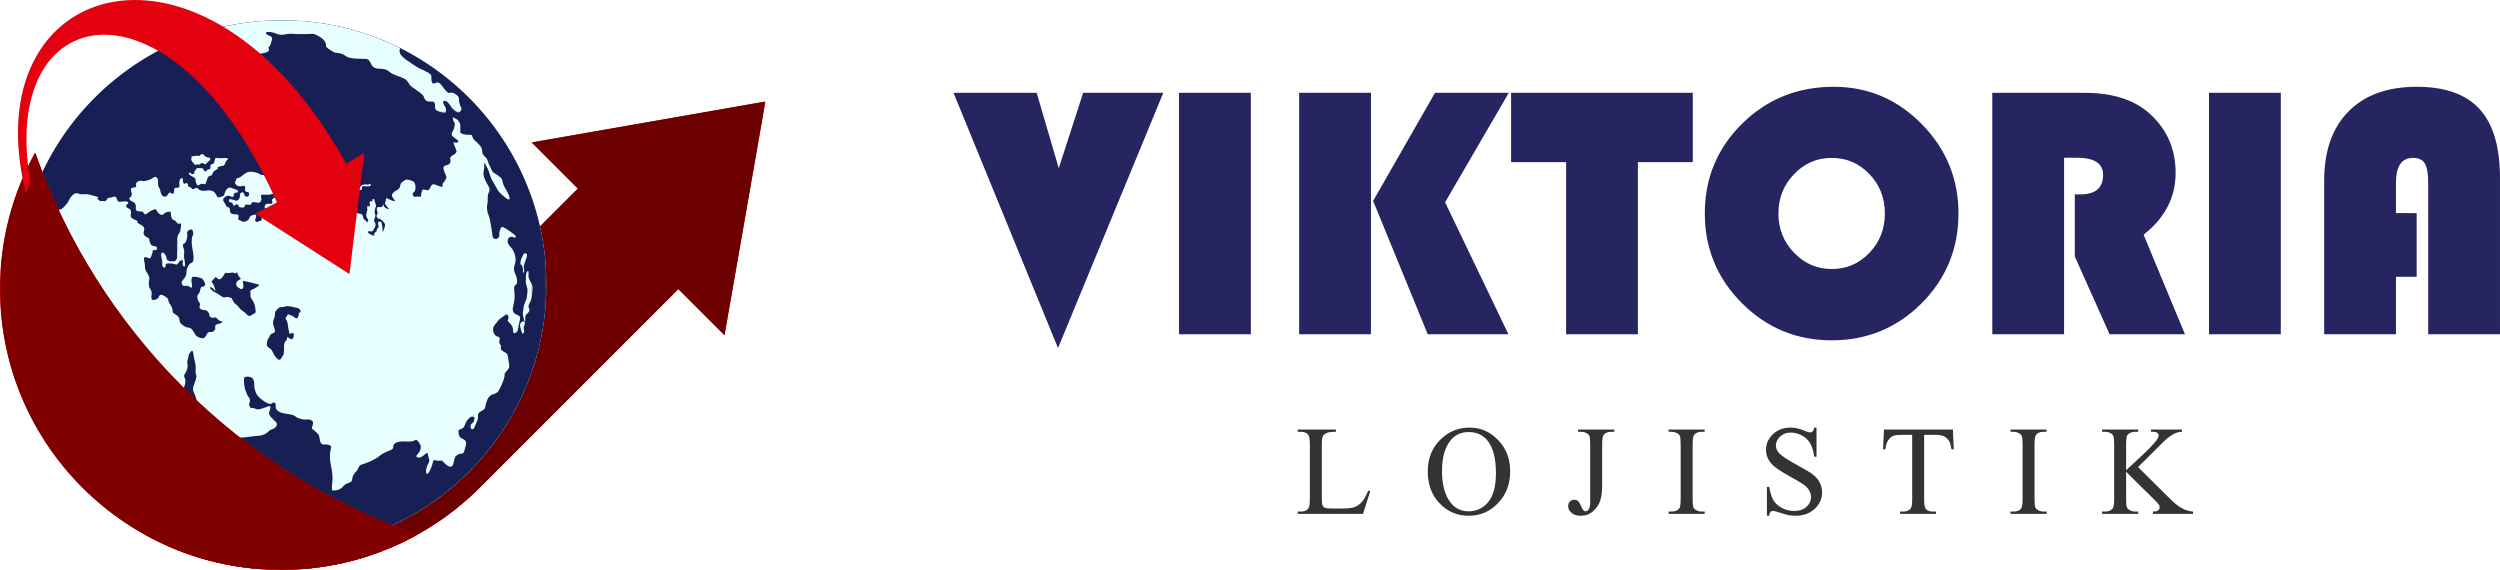
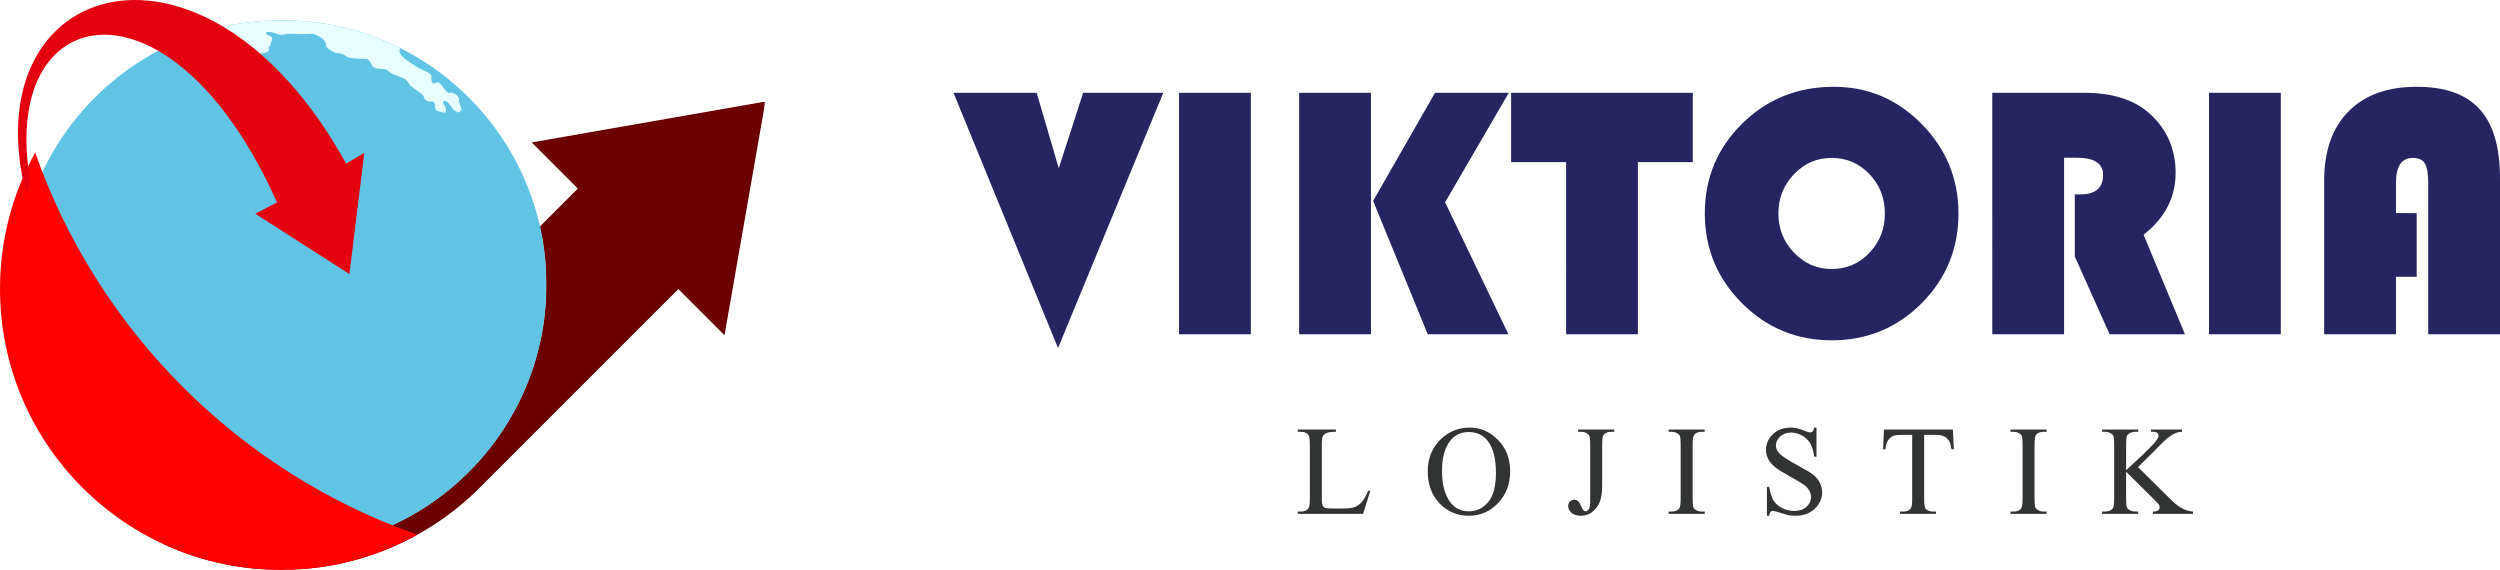
<svg xmlns="http://www.w3.org/2000/svg" version="1.1" id="Layer_1" x="0px" y="0px" viewBox="0 0 1473.956 335.988" style="enable-background:new 0 0 1473.956 335.988;" xml:space="preserve">
  <defs id="defs66" />
  <g id="g66">
    <g id="g2">
      <path style="fill:#262562;" d="M1424.827,125.642v37.557h-12.21v33.893h-42.332v-90.535c0-17.516,4.772-31.149,14.349-40.834    c9.542-9.718,22.998-14.56,40.302-14.56c16.695,0,29.049,4.414,37.024,13.208c8.012,8.794,11.997,22.358,11.997,40.728v91.992    h-42.329v-89.181c0-5.554-0.676-9.434-1.994-11.57c-1.318-2.174-3.666-3.239-7.084-3.239c-6.622,0-9.932,4.947-9.932,14.809    v17.731H1424.827z M1344.724,54.721v142.37h-42.332V54.721H1344.724z M1216.95,92.993v104.098h-42.331V54.721h54.362    c16.556,0,29.372,4.094,38.486,12.32c10.146,9.184,15.236,20.827,15.236,34.924c0,14.418-6.3,26.524-18.868,36.421l24.386,58.706    h-44.428l-20.543-45.89v-36.599h3.347c8.902,0,13.349-3.843,13.349-11.499c0-6.728-5.162-10.11-15.45-10.11H1216.95z     M1079.92,93.102c-8.722,0-16.092,3.204-22.216,9.612c-6.125,6.371-9.184,14.098-9.184,23.142c0,9.042,3.06,16.768,9.22,23.137    c6.159,6.41,13.528,9.614,22.18,9.614c8.758,0,16.162-3.17,22.25-9.539c6.087-6.374,9.116-14.101,9.116-23.212    c0-9.115-3.029-16.841-9.116-23.215C1096.081,96.272,1088.678,93.102,1079.92,93.102z M1081.164,51.163    c20.151,0,37.456,7.334,51.871,22.002c14.419,14.668,21.647,32.252,21.647,52.69c0,20.789-7.262,38.447-21.788,53.01    c-14.524,14.524-32.221,21.788-52.974,21.788c-20.684,0-38.308-7.298-52.905-21.897c-14.595-14.632-21.894-32.253-21.894-52.902    c0-20.862,7.369-38.52,22.072-53.013C1041.897,58.389,1059.878,51.163,1081.164,51.163z M965.675,95.594v101.498h-42.329V95.594    h-32.435V54.721h107.124v40.873H965.675z M808.285,54.721v142.37h-42.331V54.721H808.285z M889.562,54.721l-37.56,64.548    l37.346,77.822h-47.562l-32.221-78.643l36.49-63.728H889.562z M737.473,54.721v142.37h-42.332V54.721H737.473z M685.852,54.721    L623.8,205.209L562.172,54.721h49.025l13.032,44.432l14.38-44.432H685.852z" id="path1" />
      <path style="fill:#323333;" d="M1260.547,275.382l18.349,18.19c3.013,3.037,5.576,5.099,7.701,6.187    c2.125,1.088,4.25,1.7,6.375,1.85v1.349h-23.677v-1.349c1.427,0,2.438-0.238,3.063-0.712c0.625-0.476,0.938-1.012,0.938-1.601    c0-0.588-0.125-1.113-0.349-1.575c-0.238-0.462-1.002-1.338-2.289-2.599l-17.138-16.99v16.05c0,2.514,0.162,4.177,0.488,4.977    c0.237,0.611,0.762,1.137,1.55,1.574c1.063,0.587,2.189,0.875,3.375,0.875h1.713v1.349h-21.301v-1.349h1.761    c2.063,0,3.55-0.6,4.488-1.788c0.588-0.788,0.875-2.663,0.875-5.639v-32.174c0-2.513-0.163-4.188-0.474-5.014    c-0.25-0.587-0.752-1.1-1.514-1.537c-1.075-0.587-2.2-0.876-3.375-0.876h-1.761v-1.349h21.301v1.349h-1.713    c-1.162,0-2.287,0.274-3.375,0.837c-0.762,0.388-1.3,0.975-1.587,1.764c-0.3,0.774-0.45,2.387-0.45,4.825v15.249    c0.488-0.475,2.162-2.025,5.013-4.663c7.25-6.651,11.638-11.088,13.151-13.313c0.663-0.987,0.987-1.837,0.987-2.574    c0-0.563-0.261-1.051-0.774-1.488c-0.511-0.425-1.375-0.637-2.6-0.637h-1.123v-1.349h18.287v1.349    c-1.074,0.024-2.049,0.174-2.923,0.45c-0.889,0.262-1.963,0.787-3.226,1.562c-1.275,0.788-2.837,2.038-4.687,3.763    c-0.538,0.488-3.026,2.987-7.464,7.5L1260.547,275.382z M1206.651,301.609v1.349h-21.301v-1.349h1.762    c2.063,0,3.549-0.6,4.488-1.788c0.587-0.788,0.875-2.663,0.875-5.639v-32.174c0-2.513-0.162-4.176-0.476-4.977    c-0.25-0.612-0.749-1.137-1.513-1.574c-1.076-0.587-2.199-0.876-3.375-0.876h-1.762v-1.349h21.301v1.349h-1.788    c-2.024,0-3.5,0.599-4.426,1.788c-0.611,0.786-0.912,2.662-0.912,5.639v32.174c0,2.514,0.164,4.177,0.476,4.977    c0.237,0.611,0.75,1.137,1.538,1.574c1.051,0.587,2.151,0.875,3.324,0.875H1206.651z M1151.394,253.233l0.525,11.687h-1.388    c-0.273-2.05-0.638-3.525-1.098-4.4c-0.764-1.412-1.764-2.463-3.026-3.125c-1.261-0.675-2.913-1.012-4.962-1.012h-7.001v37.951    c0,3.063,0.324,4.977,0.987,5.738c0.926,1.026,2.351,1.538,4.276,1.538h1.712v1.349h-21.15v-1.349h1.788    c2.125,0,3.626-0.637,4.525-1.913c0.538-0.788,0.812-2.576,0.812-5.364v-37.951h-5.961c-2.326,0-3.977,0.176-4.95,0.513    c-1.277,0.462-2.351,1.351-3.264,2.675c-0.899,1.312-1.439,3.1-1.613,5.35h-1.388l0.526-11.687H1151.394z M1070.986,252.106    v17.177h-1.349c-0.438-3.301-1.226-5.925-2.363-7.877c-1.138-1.95-2.764-3.498-4.876-4.649c-2.1-1.15-4.275-1.725-6.525-1.725    c-2.551,0-4.65,0.774-6.313,2.325c-1.661,1.55-2.5,3.324-2.5,5.299c0,1.514,0.525,2.901,1.576,4.151    c1.525,1.825,5.124,4.275,10.826,7.325c4.649,2.501,7.825,4.414,9.524,5.738c1.7,1.337,3.013,2.901,3.927,4.712    c0.912,1.813,1.373,3.701,1.373,5.689c0,3.762-1.463,7-4.375,9.725c-2.925,2.726-6.686,4.089-11.276,4.089    c-1.45,0-2.8-0.114-4.075-0.337c-0.763-0.126-2.325-0.575-4.713-1.351c-2.375-0.774-3.889-1.162-4.525-1.162    c-0.613,0-1.101,0.187-1.45,0.549c-0.349,0.375-0.612,1.139-0.788,2.301h-1.349v-17.026h1.349c0.638,3.562,1.489,6.237,2.564,8    c1.075,1.774,2.724,3.25,4.937,4.414c2.213,1.174,4.638,1.763,7.274,1.763c3.051,0,5.476-0.813,7.239-2.427    c1.775-1.623,2.663-3.537,2.663-5.736c0-1.225-0.338-2.463-1-3.714c-0.676-1.25-1.713-2.412-3.125-3.498    c-0.951-0.739-3.564-2.288-7.826-4.663c-4.263-2.363-7.301-4.264-9.099-5.675c-1.8-1.412-3.176-2.987-4.1-4.688    c-0.939-1.713-1.4-3.601-1.4-5.65c0-3.562,1.373-6.638,4.112-9.214c2.738-2.574,6.239-3.862,10.462-3.862    c2.65,0,5.45,0.651,8.413,1.938c1.375,0.612,2.338,0.913,2.901,0.913c0.637,0,1.162-0.187,1.562-0.562    c0.401-0.388,0.725-1.138,0.976-2.289H1070.986z M1005.066,301.609v1.349h-21.3v-1.349h1.761c2.063,0,3.55-0.6,4.488-1.788    c0.589-0.788,0.875-2.663,0.875-5.639v-32.174c0-2.513-0.162-4.176-0.474-4.977c-0.252-0.612-0.751-1.137-1.515-1.574    c-1.074-0.587-2.198-0.876-3.375-0.876h-1.761v-1.349h21.3v1.349h-1.788c-2.025,0-3.5,0.599-4.425,1.788    c-0.612,0.786-0.913,2.662-0.913,5.639v32.174c0,2.514,0.162,4.177,0.476,4.977c0.238,0.611,0.749,1.137,1.538,1.574    c1.05,0.587,2.149,0.875,3.325,0.875H1005.066z M930.433,254.582v-1.349h21.302v1.349h-1.801c-2.038,0-3.513,0.599-4.437,1.788    c-0.587,0.786-0.888,2.662-0.888,5.639v24.325c0,3.737-0.413,6.775-1.226,9.087c-0.812,2.326-2.211,4.35-4.212,6.075    c-1.987,1.725-4.4,2.589-7.226,2.589c-2.275,0-4.075-0.563-5.388-1.7c-1.312-1.139-1.975-2.439-1.975-3.901    c0-1.2,0.3-2.1,0.912-2.713c0.801-0.763,1.725-1.137,2.8-1.137c0.775,0,1.464,0.249,2.089,0.761    c0.611,0.513,1.4,1.876,2.336,4.088c0.563,1.314,1.277,1.976,2.151,1.976c0.65,0,1.263-0.4,1.838-1.213    c0.564-0.8,0.85-2.237,0.85-4.288v-33.951c0-2.513-0.164-4.176-0.476-4.977c-0.238-0.612-0.751-1.137-1.537-1.574    c-1.051-0.587-2.152-0.876-3.326-0.876H930.433z M865.851,254.733c-4.424,0-7.986,1.649-10.663,4.95    c-3.336,4.112-5.012,10.124-5.012,18.05c0,8.113,1.725,14.363,5.188,18.739c2.663,3.326,6.163,4.988,10.525,4.988    c4.664,0,8.501-1.825,11.538-5.464c3.039-3.649,4.551-9.388,4.551-17.238c0-8.511-1.675-14.863-5.013-19.037    C874.289,256.394,870.59,254.733,865.851,254.733z M866.552,252.106c6.436,0,12.024,2.45,16.737,7.35    c4.726,4.9,7.089,11.014,7.089,18.352c0,7.549-2.374,13.812-7.137,18.801c-4.75,4.986-10.513,7.475-17.276,7.475    c-6.826,0-12.564-2.439-17.214-7.301c-4.65-4.863-6.974-11.151-6.974-18.875c0-7.888,2.687-14.326,8.05-19.314    C854.488,254.269,860.063,252.106,866.552,252.106z M806.694,289.234l1.199,0.262l-4.274,13.463h-38.479v-1.349h1.864    c2.1,0,3.601-0.676,4.5-2.037c0.513-0.776,0.762-2.576,0.762-5.389v-32.174c0-3.102-0.337-5.04-1.024-5.814    c-0.951-1.074-2.363-1.612-4.238-1.612h-1.864v-1.349h22.501v1.349c-2.636-0.025-4.486,0.213-5.563,0.725    c-1.061,0.499-1.786,1.15-2.174,1.911c-0.388,0.776-0.587,2.626-0.587,5.539v31.351c0,2.038,0.199,3.426,0.587,4.188    c0.287,0.526,0.749,0.899,1.363,1.15c0.599,0.236,2.511,0.363,5.724,0.363h3.624c3.826,0,6.502-0.276,8.039-0.838    c1.538-0.562,2.95-1.563,4.225-2.987C804.144,294.559,805.419,292.309,806.694,289.234z" id="path2" />
    </g>
    <g id="g65">
-       <path style="fill:#FF0000;" d="M313.47,83.971l27.213,27.213L223.676,228.19l-0.019-0.019    c-38.567,38.567-85.655,68.613-138.202,87.076c23.788,13.199,51.149,20.741,80.282,20.741c45.767,0,87.201-18.551,117.194-48.543    l117.007-117.007l27.213,27.213l24.102-137.782L313.47,83.971z" id="path3" />
      <defs id="defs3">
        <filter id="Adobe_OpacityMaskFilter" filterUnits="userSpaceOnUse" x="85.455" y="59.869" width="365.797" height="276.119">
          <feColorMatrix type="matrix" values="1 0 0 0 0  0 1 0 0 0  0 0 1 0 0  0 0 0 1 0" id="feColorMatrix3" />
        </filter>
      </defs>
      <mask maskUnits="userSpaceOnUse" x="85.455" y="59.869" width="365.797" height="276.119" id="SVGID_1_">
        <g style="filter:url(#Adobe_OpacityMaskFilter);" id="g12">
          <radialGradient id="SVGID_2_" cx="180.114" cy="310.332" r="363.927" gradientUnits="userSpaceOnUse">
            <stop offset="0" style="stop-color:#FFFFFF" id="stop3" />
            <stop offset="0.516" style="stop-color:#FFFFFF" id="stop4" />
            <stop offset="0.556" style="stop-color:#DADADB" id="stop5" />
            <stop offset="0.617" style="stop-color:#A8A8AA" id="stop6" />
            <stop offset="0.679" style="stop-color:#7D7D80" id="stop7" />
            <stop offset="0.742" style="stop-color:#595A5D" id="stop8" />
            <stop offset="0.805" style="stop-color:#3E3F42" id="stop9" />
            <stop offset="0.869" style="stop-color:#2B2B2F" id="stop10" />
            <stop offset="0.933" style="stop-color:#1F2024" id="stop11" />
            <stop offset="1" style="stop-color:#1B1C20" id="stop12" />
          </radialGradient>
          <rect x="96.201" y="-16.929" style="fill:url(#SVGID_2_);" width="368.018" height="368.018" id="rect12" />
        </g>
      </mask>
      <path style="mask:url(#SVGID_1_);fill:#6C0000;" d="M313.47,83.971l27.213,27.213L223.676,228.19l-0.019-0.019    c-38.567,38.567-85.655,68.613-138.202,87.076c23.788,13.199,51.149,20.741,80.282,20.741c45.767,0,87.201-18.551,117.194-48.543    l117.007-117.007l27.213,27.213l24.102-137.782L313.47,83.971z" mask="url(#SVGID_1_)" id="path12" />
      <defs id="defs12">
        <filter id="Adobe_OpacityMaskFilter_1_" filterUnits="userSpaceOnUse" x="10.197" y="11.946" width="311.935" height="311.935">
          <feColorMatrix type="matrix" values="1 0 0 0 0  0 1 0 0 0  0 0 1 0 0  0 0 0 1 0" id="feColorMatrix12" />
        </filter>
      </defs>
      <mask maskUnits="userSpaceOnUse" x="10.197" y="11.946" width="311.935" height="311.935" id="SVGID_3_">
        <g style="filter:url(#Adobe_OpacityMaskFilter_1_);" id="g23">
          <radialGradient id="SVGID_4_" cx="139.356" cy="26.227" r="329.745" gradientUnits="userSpaceOnUse">
            <stop offset="0" style="stop-color:#FFFFFF" id="stop13" />
            <stop offset="0.281" style="stop-color:#FDFDFD" id="stop14" />
            <stop offset="0.423" style="stop-color:#F5F5F5" id="stop15" />
            <stop offset="0.534" style="stop-color:#E8E8E8" id="stop16" />
            <stop offset="0.629" style="stop-color:#D5D5D6" id="stop17" />
            <stop offset="0.713" style="stop-color:#BDBDBE" id="stop18" />
            <stop offset="0.79" style="stop-color:#9E9FA1" id="stop19" />
            <stop offset="0.862" style="stop-color:#7B7B7D" id="stop20" />
            <stop offset="0.929" style="stop-color:#515255" id="stop21" />
            <stop offset="0.99" style="stop-color:#232428" id="stop22" />
            <stop offset="1" style="stop-color:#1B1C20" id="stop23" />
          </radialGradient>
          <rect x="-21.277" y="-16.929" style="fill:url(#SVGID_4_);" width="368.018" height="368.018" id="rect23" />
        </g>
      </mask>
      <circle style="mask:url(#SVGID_3_);fill:#BAE8FF;" cx="166.165" cy="167.913" r="155.967" mask="url(#SVGID_3_)" id="circle23" />
      <defs id="defs23">
        <filter id="Adobe_OpacityMaskFilter_2_" filterUnits="userSpaceOnUse" x="10.197" y="11.946" width="311.935" height="311.935">
          <feColorMatrix type="matrix" values="1 0 0 0 0  0 1 0 0 0  0 0 1 0 0  0 0 0 1 0" id="feColorMatrix23" />
        </filter>
      </defs>
      <mask maskUnits="userSpaceOnUse" x="10.197" y="11.946" width="311.935" height="311.935" id="SVGID_5_">
        <g style="filter:url(#Adobe_OpacityMaskFilter_2_);" id="g32">
          <radialGradient id="SVGID_6_" cx="241.251" cy="301.941" r="314.545" gradientUnits="userSpaceOnUse">
            <stop offset="0" style="stop-color:#A6A6A6" id="stop24" />
            <stop offset="0.322" style="stop-color:#A4A4A4" id="stop25" />
            <stop offset="0.485" style="stop-color:#9C9C9C" id="stop26" />
            <stop offset="0.612" style="stop-color:#8F8F90" id="stop27" />
            <stop offset="0.72" style="stop-color:#7C7C7D" id="stop28" />
            <stop offset="0.817" style="stop-color:#646466" id="stop29" />
            <stop offset="0.905" style="stop-color:#454649" id="stop30" />
            <stop offset="0.985" style="stop-color:#232327" id="stop31" />
            <stop offset="1" style="stop-color:#1B1C20" id="stop32" />
          </radialGradient>
          <rect x="-21.277" y="-16.929" style="fill:url(#SVGID_6_);" width="368.018" height="368.018" id="rect32" />
        </g>
      </mask>
      <circle style="mask:url(#SVGID_5_);fill:#62C4E5;" cx="166.165" cy="167.913" r="155.967" mask="url(#SVGID_5_)" id="circle32" />
      <defs id="defs32">
        <filter id="Adobe_OpacityMaskFilter_3_" filterUnits="userSpaceOnUse" x="10.197" y="11.946" width="311.935" height="311.935">
          <feColorMatrix type="matrix" values="1 0 0 0 0  0 1 0 0 0  0 0 1 0 0  0 0 0 1 0" id="feColorMatrix32" />
        </filter>
      </defs>
      <mask maskUnits="userSpaceOnUse" x="10.197" y="11.946" width="311.935" height="311.935" id="SVGID_7_">
        <g style="filter:url(#Adobe_OpacityMaskFilter_3_);" id="g43">
          <radialGradient id="SVGID_8_" cx="200.493" cy="280.363" r="279.004" gradientUnits="userSpaceOnUse">
            <stop offset="0" style="stop-color:#FFFFFF" id="stop33" />
            <stop offset="0.084" style="stop-color:#F2F2F3" id="stop34" />
            <stop offset="0.238" style="stop-color:#D0D0D2" id="stop35" />
            <stop offset="0.445" style="stop-color:#99999D" id="stop36" />
            <stop offset="0.475" style="stop-color:#919195" id="stop37" />
            <stop offset="0.516" style="stop-color:#7F8084" id="stop38" />
            <stop offset="0.612" style="stop-color:#5B5C60" id="stop39" />
            <stop offset="0.71" style="stop-color:#3F4044" id="stop40" />
            <stop offset="0.807" style="stop-color:#2B2C30" id="stop41" />
            <stop offset="0.904" style="stop-color:#1F2024" id="stop42" />
            <stop offset="1" style="stop-color:#1B1C20" id="stop43" />
          </radialGradient>
          <rect x="-15.505" y="0.72" style="fill-rule:evenodd;clip-rule:evenodd;fill:url(#SVGID_8_);" width="353.633" height="353.633" id="rect43" />
        </g>
      </mask>
-       <circle style="mask:url(#SVGID_7_);fill:#181F54;" cx="166.165" cy="167.913" r="155.967" mask="url(#SVGID_7_)" id="circle43" />
      <defs id="defs43">
        <filter id="Adobe_OpacityMaskFilter_4_" filterUnits="userSpaceOnUse" x="21.552" y="69.132" width="292.682" height="220.313">
          <feColorMatrix type="matrix" values="1 0 0 0 0  0 1 0 0 0  0 0 1 0 0  0 0 0 1 0" id="feColorMatrix43" />
        </filter>
      </defs>
      <mask maskUnits="userSpaceOnUse" x="21.552" y="69.132" width="292.682" height="220.313" id="SVGID_9_">
        <g style="filter:url(#Adobe_OpacityMaskFilter_4_);" id="g48">
          <radialGradient id="SVGID_10_" cx="126.57" cy="120.928" r="151.659" gradientUnits="userSpaceOnUse">
            <stop offset="0" style="stop-color:#FFFFFF" id="stop44" />
            <stop offset="0.335" style="stop-color:#FFFFFF" id="stop45" />
            <stop offset="0.461" style="stop-color:#D9D9DA" id="stop46" />
            <stop offset="0.739" style="stop-color:#7A7A7C" id="stop47" />
            <stop offset="1" style="stop-color:#1B1C20" id="stop48" />
          </radialGradient>
-           <rect x="-3.695" y="37.815" style="fill:url(#SVGID_10_);" width="332.455" height="305.283" id="rect48" />
        </g>
      </mask>
      <g style="mask:url(#SVGID_9_);" mask="url(#SVGID_9_)" id="g54">
        <path style="fill:#E7FFFF;" d="M229.563,123.326c0,0-1.299-1.199-2.198-2.597c-0.899-1.399,0-1.299,0.2-2.997     c0.2-1.698,0.3-0.599,3.596,0.499c3.297,1.099,0.799-0.599,0.1-2.294c-0.699-1.695,0.799-2.301,1.399-3     c0.599-0.699,2.897-0.899,3.297-3.396c0.4-2.497,1.898-2.497,2.897-3.396c0.999-0.899,4.795,0.699,5.195,1.099     c0.4,0.4,1.253,1.998,0.799,4.495c-0.454,2.497-2.098,1.199-1.399,3.197c0.699,1.998,1.199,0.699,3.297,1.002     s1.199-0.203,1.798-2.501c0.599-2.298,0.999-1.798,2.697-1.399c1.698,0.4,1.898-0.4,2.797-2.198s2.198-1.099,2.797-0.899     c0.599,0.2,4.096,1.798,4.096,0.999s-0.2-1.598,0.2-1.898c0.4-0.3,2.298-2.897,2.098-3.796c-0.2-0.899-0.999-1.898-1.698-4.495     c-0.699-2.597,2.198-2.098,3.097-2.897s1.299-1.099,0.799-2.797c-0.499-1.698,2.098-2.849,2.098-2.849s1.998-1.147,1.598-2.346     s-0.899-2.398-1.598-4.148c-0.699-1.751,1.099-0.047,2.397-0.846c1.299-0.799-1.299-1.898-2.897-3.297     c-1.598-1.399-0.2-2.797,0.3-3.996c0.499-1.199,1.299-3.496,0.499-4.495s-1.299-3.596-0.3-2.797s1.498,0.799,1.898,1.099     c0.4,0.3,1.998,1.998,1.946,3.297s0.052,2.997,0,4.096s2.65,1.598,4.448,1.698c1.798,0.1,2.323-0.583,2.797,1.399     c0.36,1.503,1.399,1.698,3.896,4.395c2.497,2.697,1.399,3.896,2.098,5.394s2.527,2.262,2.961,4.243s1.934,4.049,2.333,5.447     c0.4,1.399,2.298,2.098,3.696,3.097c1.399,0.999,2.497,1.798,2.697,3.596s1.291,3.389,2.398,5.394     c1.106,2.005,1.998,3.796,1.698,4.895c-0.3,1.099-2.644-0.895-4.795-2.797c-2.151-1.902-2.797-3.696-3.696-5.295     c-0.899-1.598-2.298-3.297-3.338-7.017c-1.04-3.721-3.455-7.368-3.156-5.47s0,2.697-0.3,4.448c-0.3,1.751,0.2,3.843,1.798,6.641     c1.598,2.797,2.298,3.596,1.27,5.576s-0.471,5.712-0.771,6.512s-0.699,3.596,0.599,6.793c1.299,3.197,2.298,12.187,2.472,13.008     c0.174,0.82,1.524,1.178,2.023,1.178s2.098-0.799,1.898-2.597c-0.2-1.798,0.499-2.697,0.999-4.096     c0.499-1.399,3.896,1.199,7.093,3.496s1.199,2.597,0,2.098s-2.997-0.1-3.197,2.198c-0.2,2.298,1.898,3.097,3.297,5.794     c1.399,2.697,1.798,5.494,0.899,8.191c-0.899,2.697-0.387,3.97,0.599,6.194c0.986,2.224,1.099,5.095,0,5.727     c-1.099,0.633-1.099,1.865-0.799,4.529c0.3,2.664,0,5.228-0.799,8.425c-0.799,3.197,0.999,4.296,3.097,5.095     c2.098,0.799,0.499,3.197,0,7.193c-0.499,3.996-3.197,3.896-3.097,2.169c0.1-1.727-0.2-3.168-2.222-5.066     c-2.022-1.898,0.124-1.498-0.576-3.796c-0.699-2.298-1.898-0.499-4.176,0.96c-2.278,1.46-1.751,1.981-3.764,4.087     c-2.013,2.106-0.751,5.442,0.548,6.421s2.897,0.22,2.198,2.717c-0.699,2.497,1.399,2.398,0.799,4.096     c-0.599,1.698,1.798,2.597,3.097,3.396c1.299,0.799,1.174,3.584,1.798,6.793c0.624,3.209-2.797,3.996-2.697,5.994     c0.1,1.998-1.299,5.195-3.197,8.891s-4.795,1.299-6.793,5.494s-0.599,5.394-3.097,6.693c-2.497,1.299-2.797,2.098-2.597,3.696     c0.2,1.598-1.199,3.896-2.035,6.094c-0.836,2.198-2.46,1.399-2.361-0.499c0.1-1.898,1.698-1.598,1.998-3.097     s0.899-2.298-0.699-2.597c-1.598-0.3-3.696,2.398-4.395,4.395c-0.699,1.998-1.399,2.597-2.949,3.097s-1.146,1.399-0.747,3.43     c0.4,2.031,2.797,2.065,3.714,3.313c0.917,1.248,0.282,2.747-0.517,5.744c-0.799,2.997-2.098,1.199-3.996,2.497     c-1.898,1.299-1.659,1.698-2.497,5.195c-0.838,3.496-3.896,1.399-5.694-0.699c-1.798-2.098-1.998-0.3-4.395-1.099     c-2.398-0.799-1.598,0.599-2.897,3.933c-1.299,3.333-2.298,4.459-2.897,3.747s-0.3-3.384,1.017-5.781s0.281-2.398,0-4.662     s-0.618-1.931-2.316-0.533s-2.813,1.998-4.123,1.399c-1.31-0.599-0.173-1.199,0.926-2.697s1.299-3.197,1.099-3.996     c-0.2-0.799-2.098-4.196-3.097-3.496s-2.298,1.099-6.393,0.899c-4.096-0.2-5.694,0.899-6.393,1.798     c-0.699,0.899,0.3,1.698-0.899,2.697s-4.495,1.498-7.592,4.096c-3.097,2.597-9.623,4.862-10.256,4.928     c-0.633,0.067-1.798,0.866-2.264,2.364s-0.966,1.265-1.931,2.664c-0.966,1.399-1.232,1.399-1.532,3.43s-1.232,2.098-2.364,2.531     c-1.132,0.433-1.898,0.633-3.297,2.298c-1.399,1.665-5.161,2.73-5.994,2.231c-0.832-0.499-0.067-5.295,0-6.16     c0.067-0.866-0.033-3.763-0.366-5.727c-0.333-1.965-1.099-5.261-1.165-7.825c-0.067-2.564,0.499-4.928,0.733-5.894     s-1.798-1.965-3.863-1.632c-2.065,0.333-2.797-1.565-3.03-3.996s-1.765-2.864-2.864-4.129c-1.099-1.265-0.266-0.133-1.299-0.932     c-1.032-0.799,1.199-3.33,0.1-4.662s-3.53-1.165-4.296-0.999c-0.766,0.167-4.129-0.466-5.827-1.865s-4.296-1.199-7.226-1.898     c-2.93-0.699-4.629-2.098-4.395-4.196s-1.066-2.531-2.264-1.565c-1.199,0.966-4.329-0.866-6.46-2.664     c-2.131-1.798-2.83-2.864-3.563-5.494c-0.733-2.631,0.133-3.23-0.832-5.761c-0.966-2.531-4.895-1.898-5.361-1.399     s-0.2,4.429,0.3,6.427c0.499,1.998,1.465,3.596,1.365,3.663c-0.1,0.067,0.499,1.165,1.099,1.798     c0.599,0.633,0.666,1.732,0.433,2.597s-0.799,1.232,0,2.73c0.799,1.498,1.498,0.333,3.23,1.199s2.398,0.266,4.029-0.1     s3.163-1.332,4.329-1.365c1.165-0.033,0.4,1.831-0.166,3.63c-0.566,1.798,2.497,4.162,3.996,5.694     c1.498,1.532-0.166,3.396-1.459,3.929c-1.292,0.533-2.038,0.666-3.203,1.898c-1.165,1.232-3.33,2.198-5.694,2.298     c-2.364,0.1-3.23,0.333-6.327,0.733c-3.097,0.4-4.196,0.2-5.461,0.466c-1.265,0.266-4.962-1.265-8.291-1.199     c-3.33,0.067-3.396,0.366-7.059-0.4c-3.663-0.766-3.696-1.099-5.161-0.699c-1.465,0.4-4.862-1.099-6.16-2.564     s-0.433-3.43,0.033-5.661c0.466-2.231,1.465-1.632,1.765-4.395c0.3-2.764-0.233-2.564,0.033-3.829     c0.266-1.265,0.479-3.114-0.3-5.394s-1.765-3.263-1.598-4.962c0.166-1.698,1.565-4.362,1.931-6.327s-0.699-1.931-0.366-4.795     c0.333-2.864-1.132-6.76-1.299-8.891c-0.166-2.131-0.699-2.464-1.199-1.998s-1.432,1.066-1.831,3.43     c-0.4,2.364-0.899,2.298-0.499,4.229c0.4,1.931-0.3,3.763-1.498,5.727c-1.199,1.965,0.133,1.865,0.266,3.896     c0.133,2.031-0.566,3.929-1.732,5.528s0.499,2.364,1.498,4.129c0.999,1.765-0.666,3.729-1.332,4.695     c-0.666,0.966-0.133,1.532,0.766,3.097c0.899,1.565,1.365,1.498,2.398,4.262c1.032,2.764,0.499,5.994-0.166,7.859     c-0.666,1.865,1.199,4.395,3.729,6.66s10.123,3.463,17.182,4.529c-2.531,6.527-8.658,3.996-15.317,6.66     s-21.178,1.066-24.242,0.799c-3.063-0.266-4.395,2.264-4.262,5.328c0.133,3.064-0.932,5.328-2.355,8.125     c-1.422,2.797-9.5-1.465-11.631-2.93c-2.131-1.465-6.66-0.133-9.19,2.93c-6.926-4.795-19.646-17.848-28.57-30.635     c0,0-1.998-3.33-2.797-6.66S32.8,238.14,32.8,235.809c0-2.331,1.299-0.832,2.098-1.931s0.666-3.896,0.746-5.394     c0.08-1.498-0.047-5.827-0.547-7.259c-0.499-1.432-0.666-0.932-0.799-3.463c-0.133-2.531,0.433-0.666-0.533-3.063     c-0.966-2.398-0.433-2.897-0.3-3.863c0.133-0.966,0.3-2.597,2.664-2.997c2.364-0.4,2.364-2.997,2.497-3.796     c0.133-0.799-0.067-3.363-2.298-4.895c-2.231-1.532-1.132-1.532-2.531-3.03c-1.399-1.498,0.733-2.73,0.599-3.996     c-0.133-1.265,0.699-3.563-0.233-5.627c-0.932-2.065-2.264-4.862-4.129-6.993s-2.065-2.464-3.063-4.329s-1.099-4.562-1.598-7.026     c-0.499-2.464-1.299-2.264-2.464-3.097c-1.165-0.832-1.598-3.896-1.232-5.727c0.366-1.831,0.866-5.361,0.333-9.006     c-0.533-3.645,0.932-4.347,3.197-8.342c2.264-3.996,1.465-3.463,2.131-7.326c0.666-3.863,0.799-5.861,1.199-7.459     c0.4-1.598,2.93-2.398,6.022-3.397c3.091-0.999,1.97-0.732,4.234-2.997c2.264-2.264,1.465-3.33,3.996-5.727     s3.063-0.266,6.26-0.533c3.197-0.266,3.43,0.233,7.159,1.132c3.729,0.899,0.2,0.499,1.632,1.965     c1.432,1.465,1.798,0.733,2.764,0.866c0.966,0.133,2.031,0.2,2.364-0.832c0.333-1.032,1.099-0.999,2.431-1.199     c1.332-0.2,2.797-1.565,3.496,0.832c0.699,2.398,2.031,1.565,3.763,1.465s1.931-0.2,2.664,0.333     c0.733,0.533,0.033,1.066-0.599,1.598c-0.633,0.533-0.599,1.532,1.332,2.331c1.931,0.799,0.932,3.563,0.966,4.296     c0.033,0.733,0.433,1.399,2.93,2.431c2.497,1.032,0.832,0.766,0.866,1.199c0.033,0.433,1.399,1.066,2.864,1.965     s1.632,1.998,1.066,3.729c-0.566,1.732,1.199,3.03,2.364,3.496s0.866,0.832,0.999,1.765c0.133,0.932,0.666,2.065,1.232,2.664     s1.199,0.2,2.531,0.799s0.699,1.998-0.2,2.098c-0.899,0.1-1.598-0.3-1.632,0.533c-0.033,0.832-0.533,2.497-1.099,3.663     c-0.566,1.165-1.332,0.499-2.398,0.1c-1.066-0.4-1.565-0.067-1.698,0.633s0.733,3.23,0.609,4.595     c-0.124,1.365,0.523,2.764,1.023,3.463c0.499,0.699,1.965,3.097,1.532,4.402c-0.433,1.305-0.233,3.423-0.067,4.222     c0.166,0.799,0.599,0.733,1.232,2.431s-0.133,2.73,0.133,4.462c0.266,1.732,2.697,0.633,3.596,0.033     c0.899-0.599,0.333-0.832,1.199-1.831s2.597,0.233,3.929,1.066c1.332,0.832,1.099,1.798,1.498,2.93     c0.4,1.132,0.733,0.633,1.798,3.13c1.066,2.497-0.4,2.597,1.865,3.896c2.264,1.299,2.497,2.231,2.697,3.863     c0.2,1.632,1.299,2.298,2.997,3.363c1.698,1.066,2.198,0.333,3.53,1.165c1.332,0.832,1.931,2.73,3.063,4.096     c1.132,1.365,2.864,1.565,3.896,1.732c1.032,0.167,1.965-0.966,2.697-2.606s2.664-0.824,3.263-1.157     c0.599-0.333,1.865-1.265,1.565-2.764c-0.3-1.498,1.032-1.798,2.564-2.098c1.532-0.3,1.732-1.365,1.066-1.432     c-0.666-0.067-1.099-0.1-2.164-1.199s-1.798-1.365-1.898-0.932c-0.1,0.433-2.964,0.266-3.03-1.365     c-0.067-1.632-1.532-3.03-2.631-2.997s-3.729-0.533-3.13-2.398c0.599-1.865,0.333-0.999-0.733-2.964     c-1.066-1.965-0.466-4.029,0.067-4.196c0.533-0.167,0.866-1.598,1.199-3.063s0.799-0.966,1.598-1.299     c0.799-0.333,1.432-0.633,1.066-1.831c-0.366-1.199-1.498-3.03-2.331-3.163c-0.832-0.133-2.631-0.832-4.162-0.799     c-1.532,0.033-1.332,0.733-1.498,1.998c-0.166,1.265,0.633,2.497,0.3,3.896c-0.333,1.399-1.565-0.366-2.564-0.533     c-0.999-0.167-2.298,0.433-2.93-0.4c-0.633-0.832-0.932-1.765-0.133-2.697c0.799-0.932,1.732-1.965,2.131-3.163     c0.4-1.199-0.067-2.964,0.932-4.828s1.399-2.065,2.331-2.497c0.932-0.433,0.832-0.666,1.132-2.164s-0.599-5.594-0.799-7.193     s-0.533-5.195,0.166-6.227c0.699-1.032,0.566-1.765,0.2-3.197c-0.366-1.432-1.399-0.866-2.597-0.2     c-1.199,0.666-0.599,2.398-0.599,2.631s-0.133,2.73-0.932,4.029c-0.799,1.299-1.199,0.899-1.532,1.365     c-0.333,0.466-0.1,1.432,0.366,2.83c0.466,1.399,0.2,1.299,0.166,2.897c-0.033,1.598-0.2,1.066,0.166,3.03s0.266,2.065,0.4,3.463     s-1.032,0.966-1.232,0.266s-0.2-1.265-0.067-2.364s-0.699-0.566-1.265-0.466c-0.566,0.1-0.899,0.799-1.632,1.831     s-1.632,0.133-3.496-0.067c-1.865-0.2-1.432-0.1-2.83,0c-1.399,0.1-0.599,0.599-1.032,1.865     c-0.433,1.265-2.065-0.133-1.865-1.199c0.2-1.066-0.2-3.197-0.633-5.161s0.899-2.198,1.265-1.931s1.632,1.399,1.798,2.864     c0.166,1.465,0.499,1.598,1.365,1.931c0.866,0.333,0.266,0.499,0.899,0.3c0.633-0.2,1.232,0.1,2.031,0     c0.799-0.1,1.299-0.3,1.798-1.399s0.133-1.532,0.2-2.664s0.166-5.694,0.133-7.592c-0.033-1.898-0.1-3.43,0.832-4.462     s1.099-2.531,1.365-4.928c0.266-2.398-0.966-0.533-2.031-1.332c-1.066-0.799-0.733-1.498-2.164-1.931     c-1.432-0.433-1.698-2.098-1.765-3.829s-0.799-1.066-2.098-0.932s-1.665,0.866-2.531,1.532s-2.93-0.566-3.596-2.164     s-1.698-0.799-2.83-0.433c-1.132,0.366-2.797,1.965-3.763,2.398c-0.966,0.433-1.399-1.698-2.431-1.665     c-1.032,0.033-3.63,0.166-3.463-1.665c0.166-1.831-0.067-2.91-1.066-3.696c-0.999-0.786-1.732-0.366-2.497-1.665     c-0.765-1.299,0.465-1.032,0.998-2.198c0.533-1.165-0.2-2.398-0.3-3.596c-0.1-1.199,1.165-1.132,2.497-1.465     c1.332-0.333,0.1-1.165,0.599-2.364c0.499-1.199,3.13-1.831,3.363-1.365c0.233,0.466,3.696-0.2,5.195-0.966     c1.498-0.766,2.398-1.998,3.463-1.132s0.799,1.598,0.899,4.096c0.1,2.497,1.099,1.632,1.265,3.463s1.099,3.829,2.497,3.833     c1.399,0.003,1.765-0.869,2.531-2.001c0.766-1.132,1.732,0.466,2.331,0.333c0.599-0.133,0.766-0.566,0.899-2.431     c0.133-1.865,1.199-0.799,2.331-1.232c1.132-0.433,0.699-0.533,0.666-2.497c-0.033-1.965,0.333-2.597,1.265-3.03     s0.766,0.666,0.966,2.031s0.599,1.632,1.199,1.032c0.599-0.599,1.765-0.1,1.665,1.066c-0.1,1.165,1.265,0.699,1.998,1.665     c0.733,0.966,1.299,0.633,2.398,0.067c1.099-0.566,1.265,0.1,2.065,0.766c0.799,0.666,2.631,0.966,3.996,0.699     c1.365-0.266,3.796-0.433,5.128,0.966c1.332,1.399,1.432,2.331,1.798,2.797c0.366,0.466,1.965-0.1,2.93-0.366     s1.032-0.966,1.498-2.331c0.466-1.365,1.132-2.431,2.331-2.797c1.199-0.366,2.031,0.499,3.996,1.032     c1.965,0.533,1.665,1.865,0.433,1.831c-1.232-0.033-1.665,0.799-1.665,1.931c0,1.132-1.598,0.4-2.531,0.033     c-0.932-0.366-2.497,0.266-3.263,1.332c-0.766,1.066-0.233,1.665,0.799,3.323c1.032,1.658,0.566,1.639,1.898,2.072     c1.332,0.433,0.499,0.499,0.999,2.264c0.499,1.765,0.4,1.066,1.299,1.598c0.899,0.533,1.399-0.067,2.797,0.333     c1.399,0.4,0.932,0.832,0.733,2.198c-0.2,1.365,1.099,0.999,2.198,1.865c1.099,0.866,4.062-0.466,4.362-1.965     c0.3-1.498,1.931-1.698,3.03-1.965c1.099-0.266,1.332,0.932,0.566,2.531s1.032,2.098,1.665,1.532     c0.633-0.566,1.865-0.233,2.031-1.132c0.167-0.899-0.2-2.065,0.167-2.464c0.366-0.4,1.332-1.132,2.331-0.966     c0.999,0.166,2.398,0.433,2.556,0.108s0.608-1.673-0.439-1.773c-1.046-0.1-1.651-0.799-2.517-1.598s-0.133-2.031,0.466-2.464     s2.131-0.067,3.163-0.174c1.032-0.107,0.466-1.391,0.266-1.874c-0.2-0.483,0.599-1.132,1.165-1.648     c0.566-0.516,2.681-0.067,4.479,0.117c1.798,0.183,2.564,0.117,2.83-0.266c0.266-0.383,1.565-0.583,2.281-0.466     s0.699-0.816,0.799-1.532c0.1-0.716-0.666-0.932-1.449-1.482c-0.783-0.549-2.015-1.365-2.797-1.349     c-0.783,0.017-1.349,0.433-1.446,1.815c-0.097,1.382-1.435,0.849-2.533,0.716c-1.099-0.133-2.83-0.067-4.013,0.416     c-1.182,0.483-4.795-0.033-5.278,0.183c-0.483,0.216-0.633,1.066-0.316,1.748c0.316,0.683,0.083,2.015-0.733,2.681     s-2.847-0.033-3.746-0.083c-0.899-0.05-1.199,0.3-1.415,1.182s-2.88-0.017-3.33,0.366s-0.549,0.666-0.733,1.282     c-0.183,0.616-1.449,0.366-2.414,0.25c-0.966-0.117-1.032-1.132-1.199-1.465s-1.548-0.316-1.898,0.2     c-0.35,0.516-1.099,0.183-1.182-0.3c-0.083-0.483-0.316-1.199-0.899-1.282c-0.583-0.083-1.698-0.183-1.449-0.849     s0.216-1.665,0.433-1.215c0.216,0.45,0.416,0,1.265,0.25s1.199,0.316,2.181,0.683s1.648-0.416,2.214-1.299     c0.566-0.882,0.25-1.349,0.316-2.214c0.067-0.866,0.899-1.249,1.399-1.332c0.499-0.083,1.149,0.433,1.165,1.149     c0.017,0.716,0.699,1.132,1.215,1.402c0.516,0.27,1.565-0.353,1.615-0.902c0.05-0.549,0.033-1.598-0.4-1.732     c-0.433-0.133-1.565-0.183-1.865-0.766c-0.3-0.583,0.117-1.032-0.017-2.198s-1.498-0.666-2.764-0.499     c-1.265,0.166-2.73-0.766-3.13-1.698c-0.4-0.932,0.366-1.299,0.633-2.298c0.266-0.999,0.433-0.733,1.399-0.999     s2.231-1.265,3.197-2.098c0.966-0.832,2.597-1.665,4.229-1.532s4.229,0.666,5.261,1.565c1.032,0.899,3.896-0.033,4.962,0.499     c1.066,0.533,1.632,0.2,2.87-0.599c1.238-0.799,1.292-1.032,3.856-0.433c2.564,0.599,6.194,0.766,7.259-0.067     c1.066-0.832,4.096,0.366,4.684,0.733s4.274,1.965,5.806,2.764c1.532,0.799,1.831,1.665,1.632,2.797     c-0.2,1.132-0.599,1.032-0.133,2.497c0.466,1.465-0.533,1.732,0.599,2.431c1.132,0.699,1.299,0.333,2.065,1.831     c0.766,1.498,0.832,1.532,0.433,2.764c-0.4,1.232-0.109,1.223,0.166,3.03c0.276,1.807,0.033,2.398-0.666,2.997     c-0.699,0.599-2.997-0.133-3.696-0.766c-0.699-0.633-0.4-1.798-1.032-2.897s-1.032-1.165-1.299-2.797     c-0.599,0.566-1.265,3.063-1.032,4.629c0.233,1.565-1.698,0.866-2.497,1.632c-0.799,0.766-0.033,2.497,0.533,2.83     c0.566,0.333,1.399,0.333,2.864,1.552c1.465,1.219,2.93-0.253,3.43-1.152c0.499-0.899-0.033-1.066,1.465-1.199     s2.631,0.2,3.696,0.033c1.066-0.166,2.198,0.3,3.097,1.132c0.832,0.533,2.331,0.1,2.631,0.067c0.3-0.033,0.566-0.566,0.766-1.066     s1.232-0.699,2.73-0.699s1.265-0.1,2.131,0.733c0.866,0.832,0.599,0.766,1.299,0.899s1.232-0.466,1.998-0.533     s0.466,0.366,1.232,0.699c0.766,0.333,2.223-0.321,2.864,1.172c0.566,0.007,1.099-0.04,0.766-0.972     c-0.333-0.932-1.265-2.93-1.232-3.696c0.033-0.766,1.165-0.666,1.365-0.2c0.783,1.828,1.448,2.298,2.897,2.497     s1.991,0.458,2.219,1.952s0.827,1.794,1.377,2.043c0.549,0.25,0.649,0.599,0.649,1.299c0.899-0.499,1.249-1.249,0.799-1.948     c-0.45-0.699-1.249-1.798-0.899-3.047c0.35-1.249,0.749-3.047,0.45-3.796c-0.3-0.749,0.45-1.099,0.849-0.749     s0.949-0.2,0.749-1.299c-0.2-1.099-0.25-1.948,0.549-1.698c0.799,0.25,1.099-0.15,0.999-0.799c-0.1-0.649,0.649-0.699,0.949-0.4     c0.3,0.3,0.3,1.349,0.599,1.948c0.3,0.599,0.749,1.848,0.35,2.647s-0.899,3.097-0.45,3.846c0.45,0.749,0.25,1.748-0.15,2.747     c-0.4,0.999-0.599,1.748,0.15,2.547c0.749,0.799,0.25,2.547-0.4,3.446c-0.649,0.899-0.949,1.998-1.748,1.798     c-0.799-0.2-1.848-0.499-2.098,0.599c1.498,1.199,2.497,1.598,3.796,2.048c-0.25-1.448,0-1.748,1.399-2.797     c-0.05-0.999,0.749-2.198,1.249-2.248c-0.25-1.648-0.45-2.647-0.35-3.297c0.949-0.1,1.898-0.549,2.148,0.949     c0.25,1.498,0.749,3.796,0.499,4.795s0.649-0.45,0.999-1.848c0.35-1.399,0.999-2.248-0.4-3.746s-2.098-1.998-2.747-1.948     c-0.649,0.05-1.548-0.949-1.349-1.898c0.2-0.949,0.849-0.599,0.45-2.098c-0.4-1.498-0.599-2.447,0-2.747s1.948-0.05,2.547-0.2     c0.599-0.15,0.923-2.121,0.949-1.648C226.166,123.126,229.563,123.326,229.563,123.326z M137.858,160.788     c-0.499-0.298-3.896,0.498-4.595,0.099c-0.699-0.4-0.4,0.4-2.298,2.7c-1.898,2.3-2.398,0.397-3.496,0     c-1.099-0.397-1.299,1.296-2.298,1.795s0.4,1.798,0.499,2.098c0.1,0.3,0.599,0.899,1.199,3.097     c0.599,2.198-0.499-0.1-1.798-0.899c-1.299-0.799-1.498-0.1-0.999,0.599s1.798,0.999,1.199,1.099     c-0.599,0.1,1.898,0.899,4.666,2.897c2.768,1.998,2.426,0.499,4.724,0.899s1.898,0.799,2.298,1.498     c0.4,0.699,1.299,2.098,1.299,2.098s1.998,1.399,2.997,2.897c0.999,1.498,2.298,1.598,4.196,3.696     c1.898,2.098,2.797,0.1,4.296-0.4s0.899-1.898,0.799-3.197c-0.1-1.299-0.799-3.696-2.098-5.394     c-1.299-1.698-0.599-2.098-0.799-3.896c-0.2-1.798,0.699-1.399,2.398-2.398c1.698-0.999,3.097-1.698,2.597-2.164     s-6.893-1.732-8.591-2.229c-1.698-0.498-0.1,2.196-0.72,3.994c-0.62,1.798-2.277,0.1-3.276-0.499s-1.199-2.697,0.2-3.696     c1.399-0.999,2.398-0.899,1.099-1.895c-1.299-0.996-1.313-3.732-2.198-2.7C138.557,161.586,138.357,161.087,137.858,160.788z      M174.42,181.366c-2.098-0.497-4.895-1.199-5.994-0.699s-3.169,0-4.332,1.099c-1.163,1.099-2.062,1.998-1.962,3.197     c0.1,1.199-0.254,1.998-0.926,3.896c-0.672,1.898,0.227,3.496,0.526,4.595c0.3,1.099,0.799,1.898,0,2.597     c-0.799,0.699-1.998,0.359-2.597,1.878c-0.599,1.519-1.598,2.418-1.598,3.317c0,0.899-0.699,2.497,0.499,3.396     c1.199,0.899,1.698,0.899,2.497,2.398c0.799,1.498,0.899,2.198,2.198,3.696c1.299,1.498,2.395,1.998,3.145,0.4     s1.35-1.099,1.55-3.696c0.2-2.597-0.2-1.898,0.1-4.196c0.3-2.298,1.598-2.797,1.598-2.797s-0.2-1.598,0.4-1.598     c0.599,0,1.299,0.999,2.398,1.199c1.099,0.2,1.898-3.482,0.699-3.739c-1.199-0.257-1.698,1.741-2.198-0.557     c-0.499-2.298-0.699-3.996-0.699-3.996s-0.1-1.299-0.4-2.198c-0.3-0.899-1.598-1.898-0.499-2.797     c1.099-0.899,0.2-1.898,1.898-1.199c1.698,0.699,2.298,0.899,2.897,1.498s1.798,1.099,2.098-0.2c0.3-1.299,0.799-1.299,0.4-1.998     c-0.4-0.699,1.436-0.3,1.018-1.698C176.718,181.765,175.433,181.606,174.42,181.366z" id="path48" />
-         <path style="fill:#E7FFFF;" d="M217.75,108.416c0.863-0.353,0.824,0.849,0.774,1.124c-0.05,0.275-2.348,0.4-2.522,0.325     c-0.175-0.075-2.273-0.275-2.497,0.225c-0.225,0.499-0.3,0.749-0.125,0.949c0.175,0.2,0.256,0.375-0.097,0.624     c-0.353,0.25-0.553,0.35-1.477,0.674c-0.924,0.325-2.073,0.874-2.298,1.099c-0.225,0.225,0.1,0.05-0.649,1.099     s-1.698,1.598-1.573,3.022c0.125,1.424,0.175,2.422-0.2,2.997c-0.375,0.574-1.224,0.724-1.473,0.749s-1.199-0.325-1.049-1.349     c0.15-1.024,0.45-0.799,0.025-1.673s-0.899-0.45-0.574-1.399c0.325-0.949,0.724-1.948,1.124-2.323     c0.4-0.375-0.1-0.45,0.824-0.674c0.924-0.225,0.724,0.45,1.673-0.3c0.949-0.749,1.274-1.074,1.374-1.224     c0.1-0.15-0.225-0.1,0.4-0.774c0.624-0.674,0.547-0.825,0.949-0.899s0.824,0.35,1.299,0.025c0.475-0.325,1.199-1.149,1.448-1.324     s0.075-0.275,0.874-0.425c0.799-0.15,1.548-0.275,1.548-0.275s0.45-0.075,0.749,0.05c0.3,0.125,0.799,0.275,0.974,0.175     C217.425,108.816,217.201,108.641,217.75,108.416z" id="path49" />
        <path style="fill:#E7FFFF;" d="M111.752,103.014c0.814,0.851,3.796,1.798,3.563,2.897c-0.233,1.099,0.566,2.797,1.199,3.33     c0.633,0.533,0.899-0.699,2.398-0.832c1.498-0.133,1.998,0.733,2.431-0.366s0.766-2.531,1.099-3.197     c0.333-0.666,0.866-1.099,1.432-1.232s0.766,0.233,1.265-0.866s0.366-1.232,1.232-1.898c0.866-0.666,2.031-1.299,2.198-1.465     c0.166-0.166-1.399-0.166,0.266-0.932c1.665-0.766,2.93-0.766,3.063-0.799c0.133-0.033,0.932-1.132,0.966-1.632     c0.033-0.499,0.999-1.598,0.999-1.598s1.199-0.799,0.2-1.132c-0.999-0.333-4.728,0.067-5.028,0     c-0.3-0.067-1.865-0.566-2.164,0.166c-0.3,0.733-0.333,1.265-0.466,1.865c-0.133,0.599-0.266,0.932-0.899,1.332     c-0.633,0.4-1.199-0.233-1.399,1.032c-0.2,1.265,0.233,1.798-0.499,2.031c-0.733,0.233-0.799,0-1.565,0.599     c-0.766,0.599-0.733,1.066-1.565,0.566c-0.832-0.499,0.266-1.732-2.065-1.732c-2.331,0-2.131-0.433-2.73,0.599     c-0.599,1.032-1.132,1.104-1.199,1.468c-0.067,0.364,0.499,0.697,0.133,1.03s-1.332,0.599-1.765,0.333     c-0.433-0.266-0.533-1.165-1.099-0.733S111.019,102.248,111.752,103.014z" id="path50" />
        <path style="fill:#E7FFFF;" d="M118.079,91.426c0.499-0.749,1.765-0.832,2.198,0c0.433,0.832,2.106,1.565,2.585,1.432     c0.479-0.133,1.311,0.3,1.078,1.199c-0.233,0.899-1.165,1.066-1.598,1.565c-0.433,0.499-0.799,1.365-1.532,1.165     c-0.733-0.2-1.265-0.899-1.998-0.599s-1.565,1.032-1.665,1.032c-0.1,0-0.999-0.507-1.132-0.403c-0.133,0.104-0.1,1.162-1.332,0     c-1.232-1.162-1.998-2.3-1.898-2.713c0.1-0.413-0.133-0.946,0.266-1.346c0.4-0.4-1.565-0.366,0.899-0.699     c2.464-0.333,2.131-0.333,2.964-0.2C117.746,91.992,117.679,92.025,118.079,91.426z" id="path51" />
        <path style="fill:#E7FFFF;" d="M309.88,149.349c1.792,0.472,0.25,2.997-0.25,4.845s-0.999,2.398-0.799,3.696     c0.2,1.299,0.499,2.298-0.25,2.797c-0.749,0.499,0.15-1.299-0.499-3.347c-0.649-2.048-1.548-0.699-1.149-2.997     c0.4-2.298,0.549-1.948,1.149-3.247C308.681,149.798,308.931,149.099,309.88,149.349z" id="path52" />
        <path style="fill:#E7FFFF;" d="M311.628,160.771c0.077,2.183-0.35,2.663,0.799,4.711c1.149,2.048,2.048,3.247,1.748,4.945     c-0.3,1.698-0.641,5.794-1.245,6.893s-1.403,2.398-1.303,3.646c0.1,1.249,1.182,1.399-0.009,3.097     c-1.19,1.698-1.89,1.149-1.89,3.247s-0.05,1.898-0.35,2.198c-0.3,0.3-0.499-1.349-0.849-2.697s-0.4-2.198,0-4.146     c0.4-1.948-0.1-1.399,0.849-3.896c0.949-2.497,1.089-1.898,1.344-4.395c0.255-2.497,0.544-3.297,0-4.895     c-0.544-1.598-0.844-3.247-0.794-3.796c0.05-0.549,0.15-0.826,0.15-0.826s-0.15-3.02,0.2-3.719S311.548,158.507,311.628,160.771z     " id="path53" />
        <path style="fill:#E7FFFF;" d="M308.831,189.543c1.391,0.312,0.3,1.812,0,3.261c-0.3,1.449,0.599,2.897,0,3.297     c-0.599,0.4-0.549,1.548-1.099,0c-0.549-1.548-0.89-2.497-1.094-3.846S307.432,189.229,308.831,189.543z" id="path54" />
      </g>
      <path style="fill:#FF0000;" d="M20.741,89.969C7.541,113.757,0,141.118,0,170.251c0,91.534,74.203,165.737,165.737,165.737    c29.133,0,56.494-7.541,80.282-20.741C140.925,278.323,57.665,195.063,20.741,89.969z" id="path55" />
      <defs id="defs55">
        <filter id="Adobe_OpacityMaskFilter_5_" filterUnits="userSpaceOnUse" x="0" y="89.969" width="246.019" height="246.019">
          <feColorMatrix type="matrix" values="1 0 0 0 0  0 1 0 0 0  0 0 1 0 0  0 0 0 1 0" id="feColorMatrix55" />
        </filter>
      </defs>
      <mask maskUnits="userSpaceOnUse" x="0" y="89.969" width="246.019" height="246.019" id="SVGID_11_">
        <g style="filter:url(#Adobe_OpacityMaskFilter_5_);" id="g59">
          <radialGradient id="SVGID_12_" cx="162.133" cy="275.568" r="167.006" gradientUnits="userSpaceOnUse">
            <stop offset="0" style="stop-color:#FFFFFF" id="stop55" />
            <stop offset="0.335" style="stop-color:#FFFFFF" id="stop56" />
            <stop offset="0.461" style="stop-color:#D9D9DA" id="stop57" />
            <stop offset="0.739" style="stop-color:#7A7A7C" id="stop58" />
            <stop offset="1" style="stop-color:#1B1C20" id="stop59" />
          </radialGradient>
-           <rect x="-46.451" y="59.792" style="fill:url(#SVGID_12_);" width="322.466" height="306.882" id="rect59" />
        </g>
      </mask>
      <path style="mask:url(#SVGID_11_);fill:#800000;" d="M20.741,89.969C7.541,113.757,0,141.118,0,170.251    c0,91.534,74.203,165.737,165.737,165.737c29.133,0,56.494-7.541,80.282-20.741C140.925,278.323,57.665,195.063,20.741,89.969z" mask="url(#SVGID_11_)" id="path59" />
      <defs id="defs59">
        <filter id="Adobe_OpacityMaskFilter_6_" filterUnits="userSpaceOnUse" x="122.279" y="11.946" width="149.967" height="54.711">
          <feColorMatrix type="matrix" values="1 0 0 0 0  0 1 0 0 0  0 0 1 0 0  0 0 0 1 0" id="feColorMatrix59" />
        </filter>
      </defs>
      <mask maskUnits="userSpaceOnUse" x="122.279" y="11.946" width="149.967" height="54.711" id="SVGID_13_">
        <g style="filter:url(#Adobe_OpacityMaskFilter_6_);" id="g64">
          <radialGradient id="SVGID_14_" cx="197.03" cy="-7.472" r="110.843" gradientUnits="userSpaceOnUse">
            <stop offset="0" style="stop-color:#FFFFFF" id="stop60" />
            <stop offset="0.335" style="stop-color:#FFFFFF" id="stop61" />
            <stop offset="0.461" style="stop-color:#D9D9DA" id="stop62" />
            <stop offset="0.739" style="stop-color:#7A7A7C" id="stop63" />
            <stop offset="1" style="stop-color:#1B1C20" id="stop64" />
          </radialGradient>
          <rect x="110.853" y="7.712" style="fill:url(#SVGID_14_);" width="172.355" height="63.401" id="rect64" />
        </g>
      </mask>
      <path style="mask:url(#SVGID_13_);fill:#E7FFFF;" d="M166.165,11.946c-11.593,0-22.886,1.276-33.758,3.675    c-1.712,1.367-2.91,2.465-2.469,3.207c0.471,0.792-0.46,1.435-1.781,1.931c-1.321,0.496-3.985,2.471-5.583,4.569    c-1.598,2.098,3.793,0.261,4.595,1.099c0.803,0.838,3.796-0.2,5.113-0.599c1.317-0.4,3.378-0.3,5.576-0.3    c2.198,0,0.2,2.697-1.698,3.996c-1.898,1.299-5.095,2.797-3.397,5.394s2.398,0.3,4.395,0.499c1.998,0.2,8.291-1.698,9.79-2.497    c1.498-0.799,2.098-0.4,7.992-1.498c5.894-1.099,2.697-3.097,3.496-3.596c0.799-0.499,1.199-1.798,1.898-4.361    c0.699-2.563-2.397-2.132-3.396-3.576c-0.999-1.444,2.697-1.453,6.193,0.032c3.497,1.484,5.394-0.286,8.891,0    c3.496,0.286,10.789,0.214,12.088,0.014c1.299-0.2,4.595,1.798,5.894,2.797c1.299,0.999,2.497,2.897,2.198,4.196    c-0.3,1.299,4.995,3.996,5.295,4.096c0.3,0.1,4.196,0.1,6.293,1.998c2.098,1.898,9.79,1.598,11.688,1.698    c1.898,0.1,2.497,1.099,3.596,3.496c1.099,2.397,4.196,2.298,6.293,2.397c2.098,0.1,3.297,0.899,4.595,2.015    c1.299,1.116,4.695,2.181,7.192,3.18c2.497,0.999,3.097,1.998,4.196,3.896c1.099,1.898,7.841,5.198,8.491,7.292    c0.899,2.897,2.597,2.997,4.495,2.874c1.898-0.123,2.198,0.922,2.198,3.319c0,2.397,2.098,2.397,4.296,3.202    c2.198,0.804,2.198-0.305,2.098-2.06c-0.1-1.756-2.298-3.339-1.598-4.461c0.699-1.122,2.597-0.177,4.295,2.52    c1.698,2.697,3.996,4.096,4.795,3.996c0.799-0.1,2.198-2.055,1.733-2.626c-0.465-0.571-1.733-3.168-1.533-5.366    c0.2-2.198-4.096-4.395-5.295-3.696c-1.199,0.699-2.785-1.506-4.795-4.196c-2.01-2.69-2.869-1.857-4.495-1.299    c-1.626,0.558-1.798-2.298-1.698-4.296c0.1-1.998-6.246-3.839-8.807-5.594c-2.561-1.756-8.575-5.295-9.574-7.592    c-0.524-1.206-0.413-2.166-0.076-3.353C214.899,17.865,191.225,11.946,166.165,11.946z" mask="url(#SVGID_13_)" id="path64" />
    </g>
    <path style="fill-rule:evenodd;clip-rule:evenodd;fill:#E3000F;" d="M17.984,107.42C-1.371-0.725,101.137-20.215,163.297,119.347   l-12.807,6.655l55.535,35.57l8.745-71.448l-10.684,6.347C121.106-53.748-16.431-13.413,15.247,113.92L17.984,107.42z" id="path65" />
  </g>
</svg>